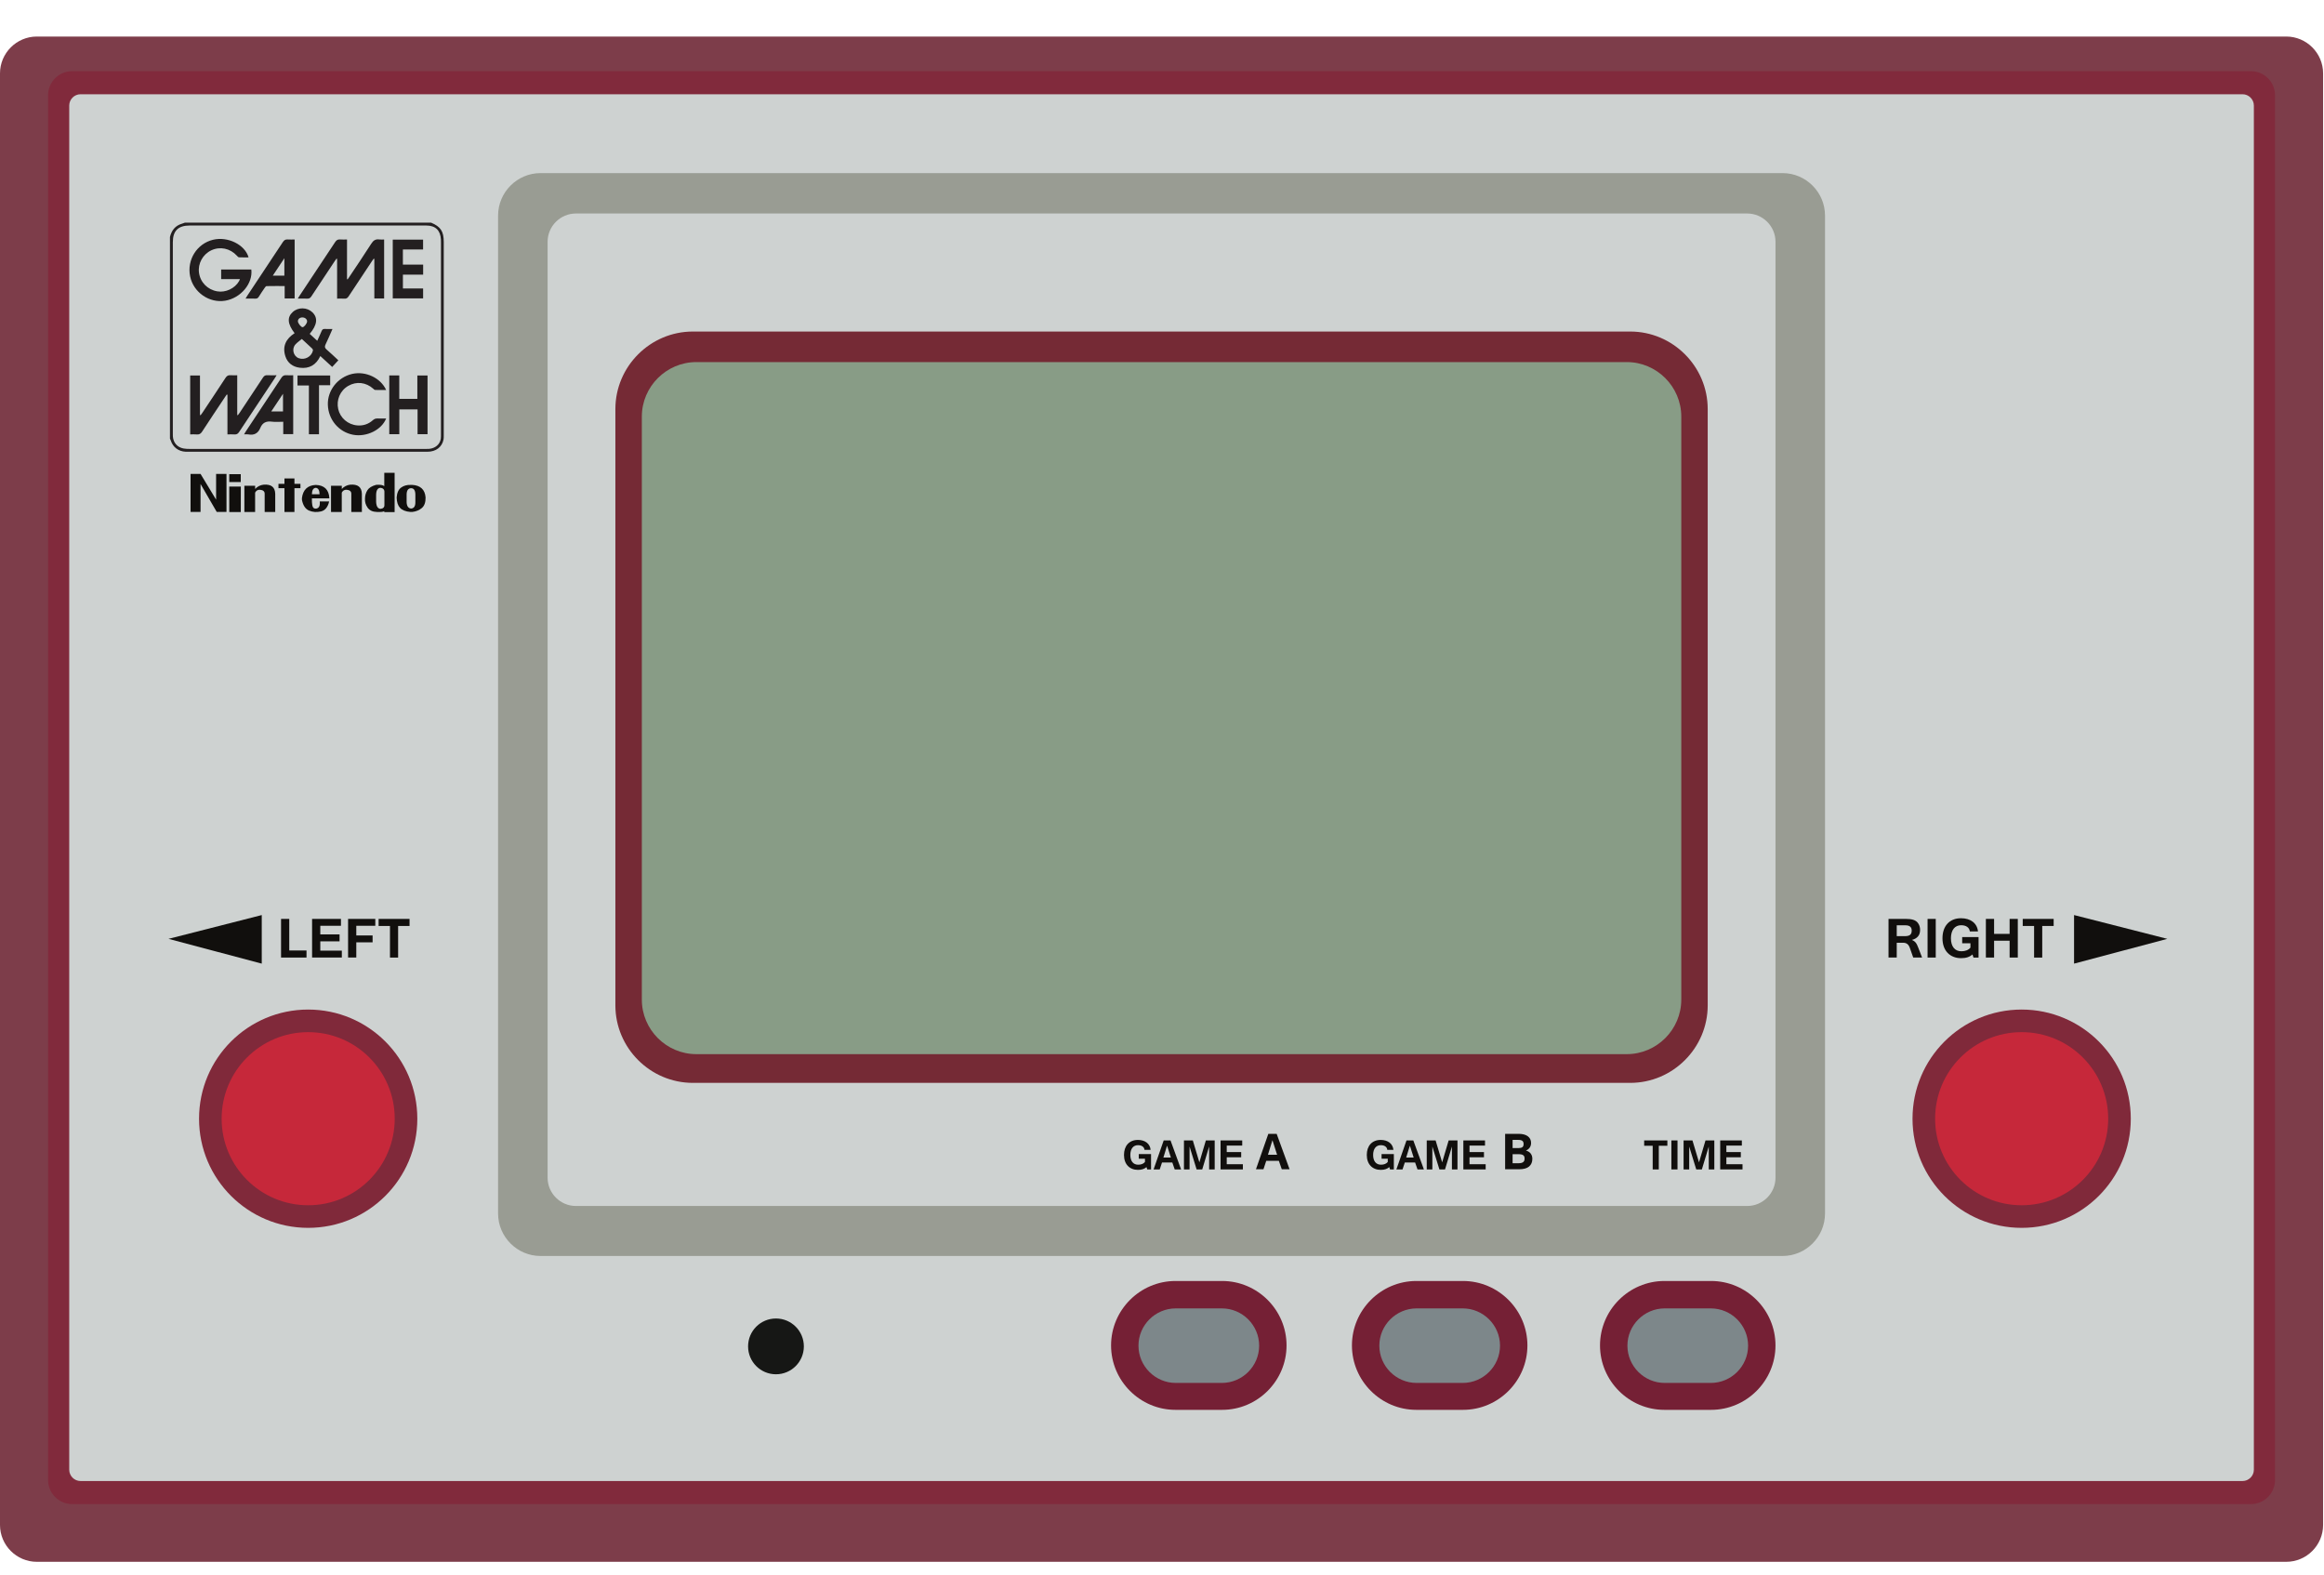
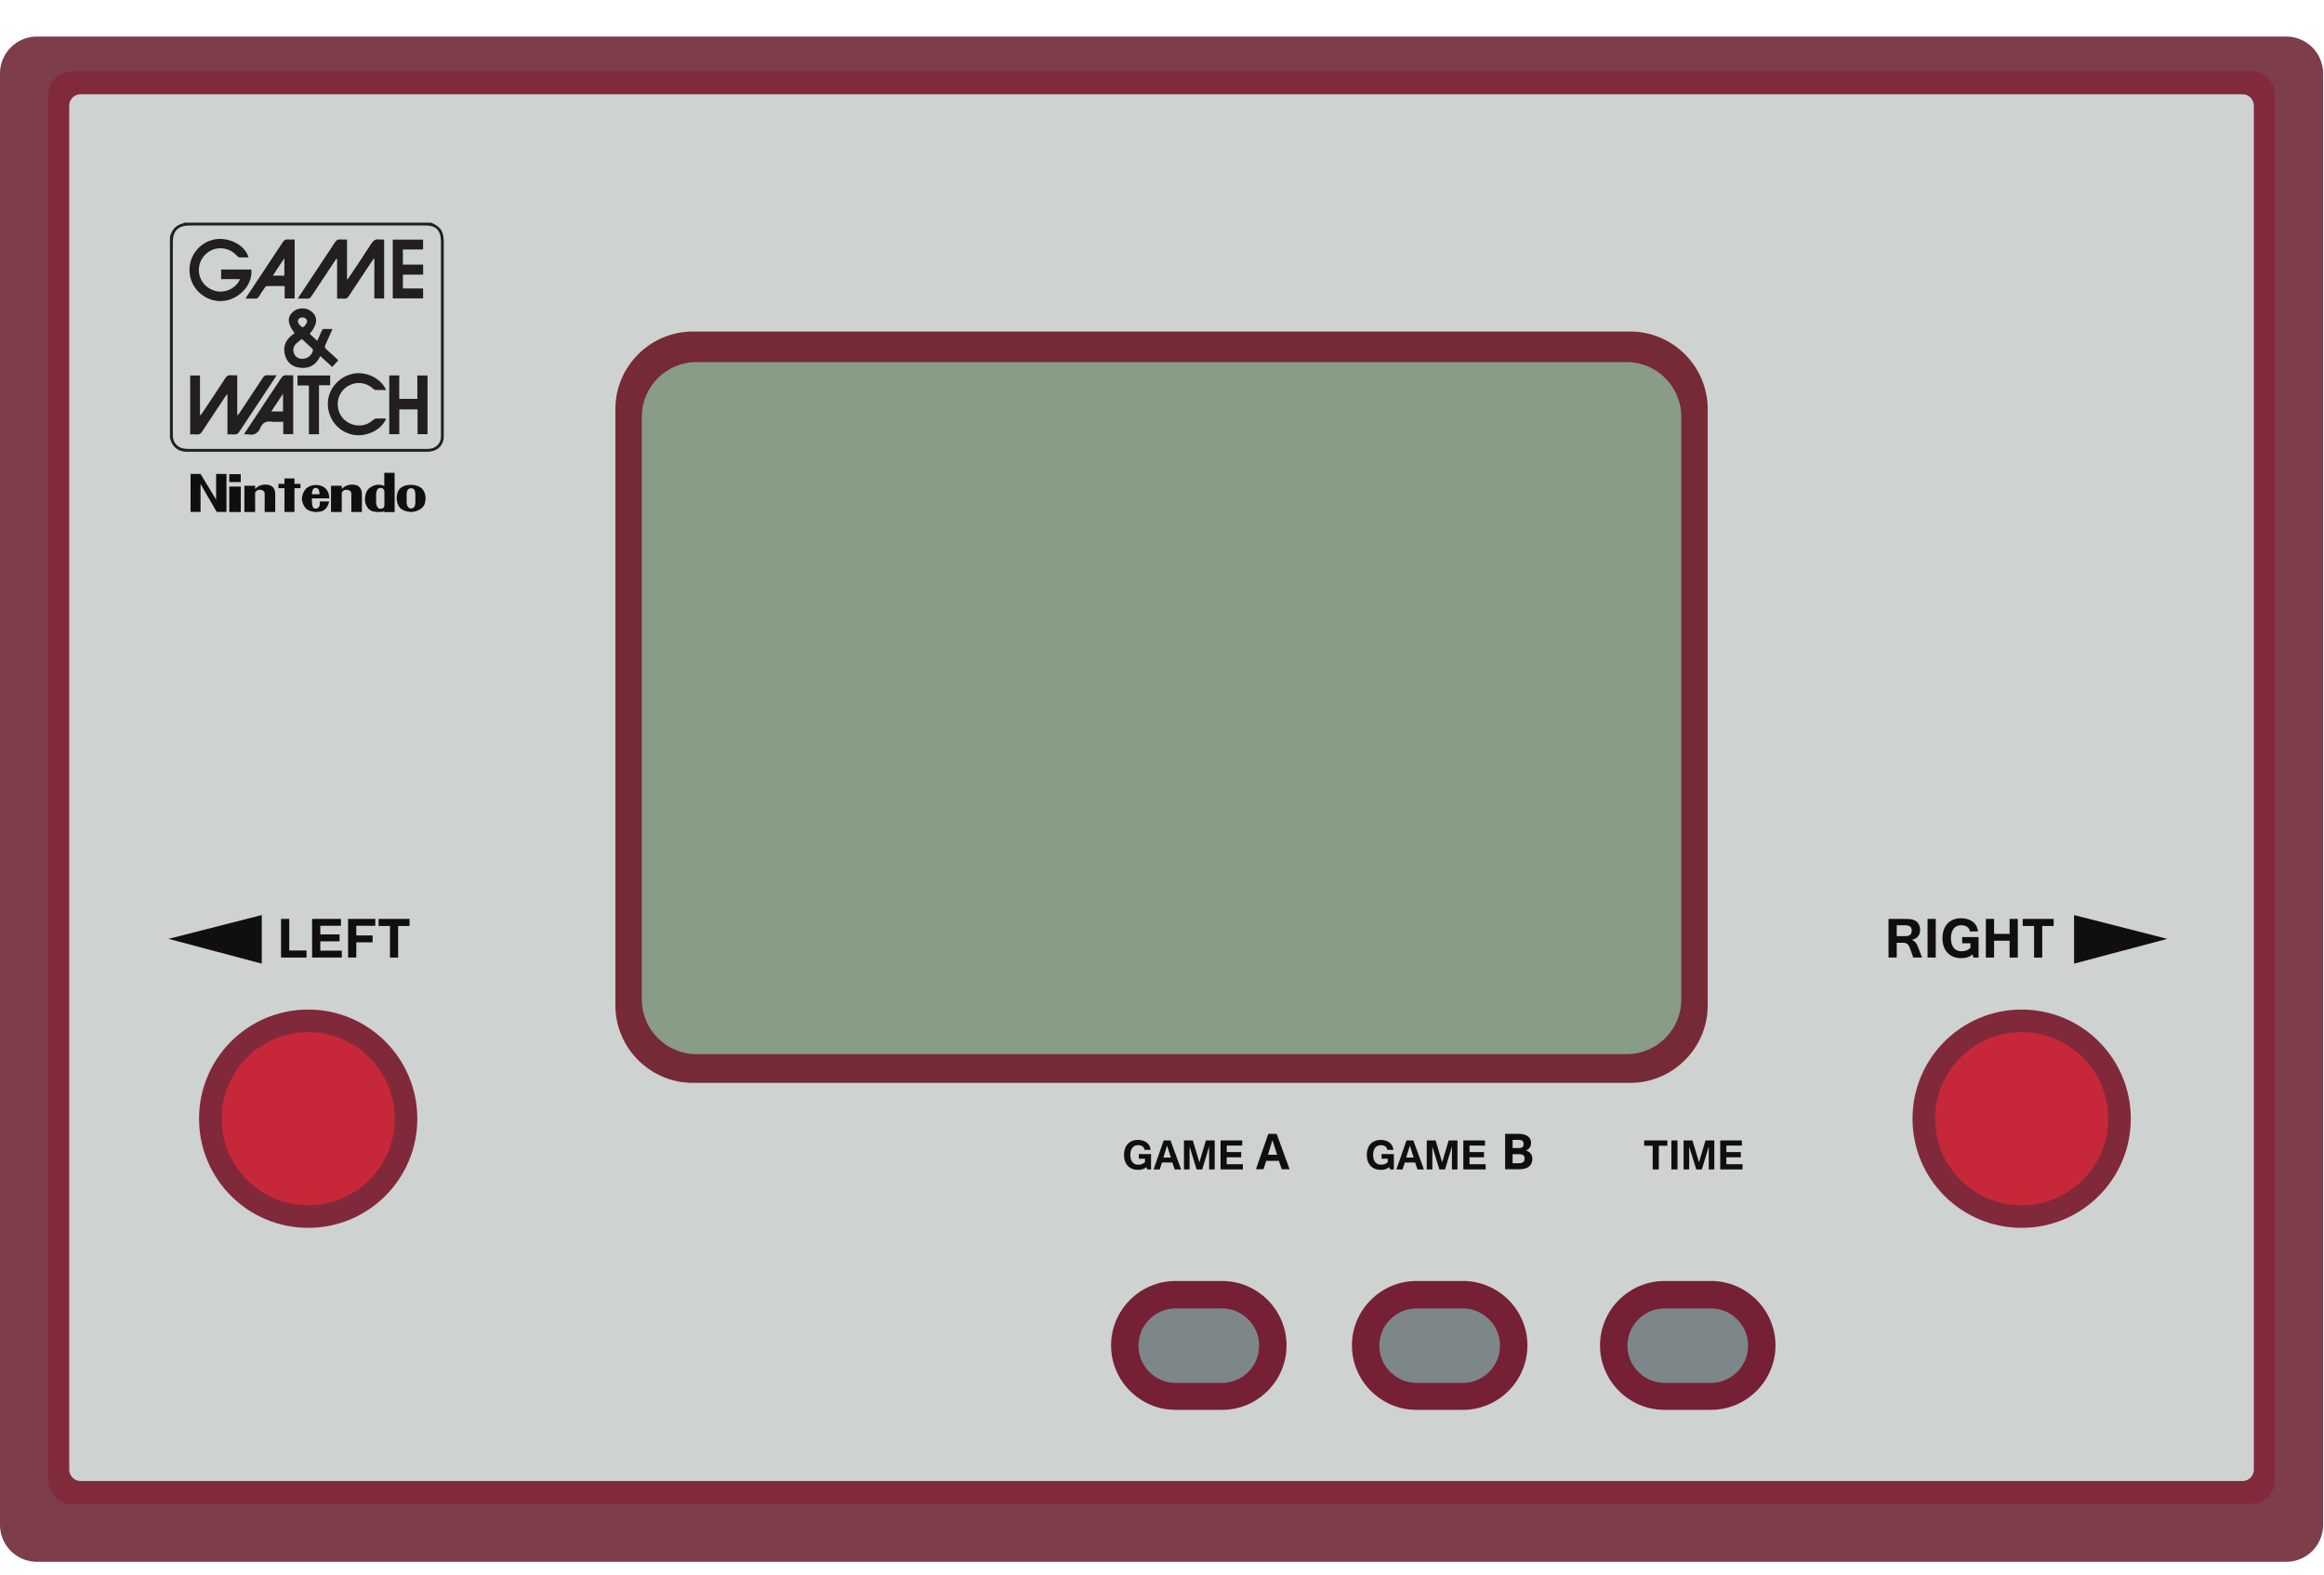
<svg xmlns="http://www.w3.org/2000/svg" xmlns:ns1="http://www.inkscape.org/namespaces/inkscape" xmlns:ns2="http://sodipodi.sourceforge.net/DTD/sodipodi-0.dtd" viewBox="0 0 342 231.779" height="231.779" width="342" xml:space="preserve" version="1.1" id="svg2" ns1:version="0.91 r13725" ns2:docname="console.svg">
  <ns2:namedview pagecolor="#ffffff" bordercolor="#666666" borderopacity="1" objecttolerance="10" gridtolerance="10" guidetolerance="10" ns1:pageopacity="0" ns1:pageshadow="2" ns1:window-width="1920" ns1:window-height="1027" id="namedview224" showgrid="false" ns1:zoom="0.96876186" ns1:cx="95.329961" ns1:cy="127.03013" ns1:window-x="-8" ns1:window-y="-8" ns1:window-maximized="1" ns1:current-layer="svg2" />
  <defs id="defs6">
    <clipPath id="clipPath16" clipPathUnits="userSpaceOnUse">
      <path id="path18" d="m 0,185.423 587.967,0 L 587.967,0 0,0 0,185.423 Z" ns1:connector-curvature="0" />
    </clipPath>
  </defs>
  <g transform="matrix(1.25,0,0,-1.25,0,231.779)" id="g10">
    <g id="g12">
      <g clip-path="url(#clipPath16)" id="g14">
        <g transform="translate(269.161,1.585)" id="g20">
          <path id="path22" style="fill:#7d3d4a;fill-opacity:1;fill-rule:nonzero;stroke:none" d="m 0,0 -264.827,0 c -2.384,0 -4.334,1.95 -4.334,4.333 l 0,170.871 c 0,2.383 1.95,4.333 4.334,4.333 l 264.827,0 c 2.383,0 4.333,-1.95 4.333,-4.333 l 0,-170.871 C 4.333,1.95 2.383,0 0,0" ns1:connector-curvature="0" />
        </g>
        <g transform="translate(265.001,8.377)" id="g24">
          <path id="path26" style="fill:#812a3c;fill-opacity:1;fill-rule:nonzero;stroke:none" d="m 0,0 -256.507,0 c -1.559,0 -2.834,1.275 -2.834,2.833 l 0,163.003 c 0,1.559 1.275,2.834 2.834,2.834 L 0,168.67 c 1.558,0 2.833,-1.275 2.833,-2.834 l 0,-163.003 C 2.833,1.275 1.558,0 0,0" ns1:connector-curvature="0" />
        </g>
        <g transform="translate(264.01,11.094)" id="g28">
          <path id="path30" style="fill:#ced2d1;fill-opacity:1;fill-rule:nonzero;stroke:none" d="m 0,0 -254.526,0 c -0.734,0 -1.334,0.6 -1.334,1.333 l 0,160.57 c 0,0.733 0.6,1.333 1.334,1.333 l 254.526,0 c 0.733,0 1.333,-0.6 1.333,-1.333 l 0,-160.57 C 1.333,0.6 0.733,0 0,0" ns1:connector-curvature="0" />
        </g>
        <g transform="translate(209.856,37.583)" id="g32">
-           <path id="path34" style="fill:#999c93;fill-opacity:1;fill-rule:nonzero;stroke:none" d="m 0,0 -146.218,0 c -2.75,0 -5,2.25 -5,5 l 0,117.465 c 0,2.75 2.25,5 5,5 l 146.218,0 c 2.75,0 5,-2.25 5,-5 L 5,5 C 5,2.25 2.75,0 0,0" ns1:connector-curvature="0" />
-         </g>
+           </g>
        <g transform="translate(205.697,43.469)" id="g36">
          <path id="path38" style="fill:#ced2d1;fill-opacity:1;fill-rule:nonzero;stroke:none" d="m 0,0 -137.9,0 c -1.831,0 -3.329,1.498 -3.329,3.329 l 0,110.166 c 0,1.831 1.498,3.329 3.329,3.329 l 137.9,0 c 1.831,0 3.329,-1.498 3.329,-3.329 l 0,-110.166 C 3.329,1.498 1.831,0 0,0" ns1:connector-curvature="0" />
        </g>
        <g transform="translate(191.92,57.959)" id="g40">
          <path id="path42" style="fill:#752a35;fill-opacity:1;fill-rule:nonzero;stroke:none" d="m 0,0 -110.347,0 c -5.018,0 -9.125,4.106 -9.125,9.125 l 0,70.19 c 0,5.019 4.107,9.125 9.125,9.125 L 0,88.44 c 5.019,0 9.125,-4.106 9.125,-9.125 l 0,-70.19 C 9.125,4.106 5.019,0 0,0" ns1:connector-curvature="0" />
        </g>
        <g transform="translate(191.516,61.341)" id="g44">
          <path id="path46" style="fill:#889c86;fill-opacity:1;fill-rule:nonzero;stroke:none" d="m 0,0 -109.537,0 c -3.529,0 -6.417,2.887 -6.417,6.417 l 0,68.629 c 0,3.529 2.888,6.416 6.417,6.416 L 0,81.462 c 3.529,0 6.417,-2.887 6.417,-6.416 l 0,-68.629 C 6.417,2.887 3.529,0 0,0" ns1:connector-curvature="0" />
        </g>
        <g transform="translate(23.433,53.742)" id="g48">
          <path id="path50" style="fill:#80293a;fill-opacity:1;fill-rule:nonzero;stroke:none" d="m 0,0 c 0,7.096 5.752,12.848 12.848,12.848 7.096,0 12.849,-5.752 12.849,-12.848 0,-7.096 -5.753,-12.848 -12.849,-12.848 C 5.752,-12.848 0,-7.096 0,0" ns1:connector-curvature="0" />
        </g>
        <g transform="translate(26.093,53.742)" id="g52">
          <path id="path54" style="fill:#c6283a;fill-opacity:1;fill-rule:nonzero;stroke:none" d="m 0,0 c 0,5.627 4.561,10.188 10.188,10.188 5.627,0 10.188,-4.561 10.188,-10.188 0,-5.627 -4.561,-10.188 -10.188,-10.188 C 4.561,-10.188 0,-5.627 0,0" ns1:connector-curvature="0" />
        </g>
        <g transform="translate(225.157,53.742)" id="g56">
          <path id="path58" style="fill:#80293a;fill-opacity:1;fill-rule:nonzero;stroke:none" d="m 0,0 c 0,7.096 5.752,12.848 12.848,12.848 7.096,0 12.849,-5.752 12.849,-12.848 0,-7.096 -5.753,-12.848 -12.849,-12.848 C 5.752,-12.848 0,-7.096 0,0" ns1:connector-curvature="0" />
        </g>
        <g transform="translate(227.817,53.742)" id="g60">
          <path id="path62" style="fill:#c6283a;fill-opacity:1;fill-rule:nonzero;stroke:none" d="m 0,0 c 0,5.627 4.561,10.188 10.188,10.188 5.627,0 10.188,-4.561 10.188,-10.188 0,-5.627 -4.561,-10.188 -10.188,-10.188 C 4.561,-10.188 0,-5.627 0,0" ns1:connector-curvature="0" />
        </g>
        <g transform="translate(88.07,26.942)" id="g64">
-           <path id="path66" style="fill:#161715;fill-opacity:1;fill-rule:nonzero;stroke:none" d="M 0,0 C 0,1.813 1.47,3.283 3.283,3.283 5.096,3.283 6.566,1.813 6.566,0 6.566,-1.813 5.096,-3.283 3.283,-3.283 1.47,-3.283 0,-1.813 0,0" ns1:connector-curvature="0" />
-         </g>
+           </g>
        <g transform="translate(143.879,19.471)" id="g68">
          <path id="path70" style="fill:#752035;fill-opacity:1;fill-rule:nonzero;stroke:none" d="m 0,0 -5.49,0 c -4.172,0 -7.585,3.413 -7.585,7.584 l 0,0 c 0,4.172 3.413,7.585 7.585,7.585 l 5.49,0 c 4.171,0 7.584,-3.413 7.584,-7.585 l 0,0 C 7.584,3.413 4.171,0 0,0" ns1:connector-curvature="0" />
        </g>
        <g transform="translate(143.85,22.64)" id="g72">
          <path id="path74" style="fill:#7d878a;fill-opacity:1;fill-rule:nonzero;stroke:none" d="M 0,0 -5.434,0 C -7.846,0 -9.82,1.974 -9.82,4.387 l 0,0 c 0,2.412 1.974,4.386 4.386,4.386 l 5.434,0 c 2.413,0 4.387,-1.974 4.387,-4.386 l 0,0 C 4.387,1.974 2.413,0 0,0" ns1:connector-curvature="0" />
        </g>
        <g transform="translate(172.236,19.471)" id="g76">
          <path id="path78" style="fill:#752035;fill-opacity:1;fill-rule:nonzero;stroke:none" d="m 0,0 -5.49,0 c -4.172,0 -7.585,3.413 -7.585,7.584 l 0,0 c 0,4.172 3.413,7.585 7.585,7.585 l 5.49,0 c 4.171,0 7.584,-3.413 7.584,-7.585 l 0,0 C 7.584,3.413 4.171,0 0,0" ns1:connector-curvature="0" />
        </g>
        <g transform="translate(172.207,22.64)" id="g80">
          <path id="path82" style="fill:#7d878a;fill-opacity:1;fill-rule:nonzero;stroke:none" d="M 0,0 -5.434,0 C -7.846,0 -9.82,1.974 -9.82,4.387 l 0,0 c 0,2.412 1.974,4.386 4.386,4.386 l 5.434,0 c 2.413,0 4.387,-1.974 4.387,-4.386 l 0,0 C 4.387,1.974 2.413,0 0,0" ns1:connector-curvature="0" />
        </g>
        <g transform="translate(201.441,19.471)" id="g84">
          <path id="path86" style="fill:#752035;fill-opacity:1;fill-rule:nonzero;stroke:none" d="m 0,0 -5.49,0 c -4.172,0 -7.585,3.413 -7.585,7.584 l 0,0 c 0,4.172 3.413,7.585 7.585,7.585 l 5.49,0 c 4.171,0 7.584,-3.413 7.584,-7.585 l 0,0 C 7.584,3.413 4.171,0 0,0" ns1:connector-curvature="0" />
        </g>
        <g transform="translate(201.413,22.64)" id="g88">
          <path id="path90" style="fill:#7d878a;fill-opacity:1;fill-rule:nonzero;stroke:none" d="M 0,0 -5.434,0 C -7.846,0 -9.82,1.974 -9.82,4.387 l 0,0 c 0,2.412 1.974,4.386 4.386,4.386 l 5.434,0 c 2.413,0 4.387,-1.974 4.387,-4.386 l 0,0 C 4.387,1.974 2.413,0 0,0" ns1:connector-curvature="0" />
        </g>
        <g transform="translate(36.138,132.577)" id="g92">
          <path id="path94" style="fill:#231f20;fill-opacity:1;fill-rule:nonzero;stroke:none" d="m 0,0 c 4.637,0 9.273,0 13.91,0 0.158,0 0.317,-0.003 0.474,0.011 0.728,0.064 1.273,0.534 1.37,1.19 0.028,0.188 0.021,0.382 0.021,0.573 10e-4,7.502 10e-4,15.004 10e-4,22.506 0,0.124 0,0.248 -0.006,0.372 -0.052,1.079 -0.648,1.65 -1.723,1.65 -9.284,0 -18.569,0 -27.853,0 -1.348,0 -1.984,-0.627 -1.984,-1.955 0,-7.513 0,-15.026 0,-22.539 0,-0.102 -0.003,-0.203 0.002,-0.305 0.041,-0.746 0.501,-1.298 1.239,-1.446 0.263,-0.052 0.539,-0.055 0.809,-0.055 C -9.16,-0.001 -4.58,0 0,0 m -16.129,1.225 0,23.725 c 0.193,0.778 0.62,1.343 1.424,1.57 0.116,0.033 0.227,0.08 0.34,0.12 l 28.977,0 c 1.13,-0.472 1.493,-1.025 1.493,-2.277 0,-7.604 0,-15.207 -0.001,-22.811 0,-0.146 0.002,-0.295 -0.025,-0.437 -0.174,-0.895 -0.896,-1.444 -1.896,-1.444 -9.431,-0.001 -18.863,-0.001 -28.295,0 -0.056,0 -0.113,-0.002 -0.169,0.001 -0.856,0.04 -1.502,0.534 -1.76,1.344 -0.023,0.072 -0.059,0.139 -0.088,0.209" ns1:connector-curvature="0" />
        </g>
        <g transform="translate(45.828,141.232)" id="g96">
          <path id="path98" style="fill:#231f20;fill-opacity:1;fill-rule:nonzero;stroke:none" d="m 0,0 1.176,0 0,-2.759 2.13,0 0,2.75 1.2,0 0,-6.908 -1.174,0 0,2.919 -2.15,0 0,-2.917 L 0,-6.915 0,0 Z" ns1:connector-curvature="0" />
        </g>
        <g transform="translate(45.459,136.161)" id="g100">
          <path id="path102" style="fill:#231f20;fill-opacity:1;fill-rule:nonzero;stroke:none" d="m 0,0 c -0.534,-1.348 -2.311,-2.208 -3.884,-1.914 -1.691,0.315 -2.927,1.782 -2.978,3.536 -0.05,1.696 1.169,3.24 2.864,3.628 1.576,0.361 3.359,-0.467 3.999,-1.895 -0.447,0 -0.873,-0.007 -1.298,0.007 -0.075,0.002 -0.153,0.086 -0.218,0.144 -0.862,0.765 -1.986,0.892 -2.95,0.332 -0.949,-0.552 -1.42,-1.646 -1.176,-2.731 0.233,-1.038 1.135,-1.824 2.236,-1.919 0.691,-0.061 1.315,0.144 1.833,0.606 0.178,0.159 0.35,0.221 0.58,0.21 C -0.673,-0.011 -0.354,0 0,0" ns1:connector-curvature="0" />
        </g>
        <g transform="translate(37.555,134.306)" id="g104">
          <path id="path106" style="fill:#231f20;fill-opacity:1;fill-rule:nonzero;stroke:none" d="m 0,0 -1.189,0 0,5.745 -1.342,0 0,1.174 3.847,0 0,-1.147 L 0,5.772 0,0 Z" ns1:connector-curvature="0" />
        </g>
        <g transform="translate(33.318,139.071)" id="g108">
          <path id="path110" style="fill:#231f20;fill-opacity:1;fill-rule:nonzero;stroke:none" d="M 0,0 C -0.491,-0.738 -0.924,-1.39 -1.384,-2.08 L 0,-2.08 0,0 Z m 1.2,2.18 0,-6.931 -1.172,0 0,1.46 c -0.47,0 -0.917,-0.047 -1.349,0.011 -0.652,0.087 -1.098,-0.12 -1.348,-0.732 -0.264,-0.645 -0.734,-0.901 -1.423,-0.768 -0.14,0.028 -0.29,0.004 -0.492,0.004 0.081,0.139 0.131,0.235 0.19,0.324 1.402,2.111 2.809,4.217 4.201,6.334 C -0.04,2.116 0.121,2.205 0.388,2.184 0.647,2.164 0.909,2.18 1.2,2.18" ns1:connector-curvature="0" />
        </g>
        <g transform="translate(22.39,134.292)" id="g112">
          <path id="path114" style="fill:#231f20;fill-opacity:1;fill-rule:nonzero;stroke:none" d="m 0,0 0,6.932 1.153,0 0,-4.643 C 1.177,2.278 1.201,2.266 1.226,2.255 1.293,2.347 1.365,2.436 1.428,2.531 2.339,3.9 3.255,5.265 4.152,6.643 4.309,6.885 4.472,6.992 4.758,6.964 5.006,6.939 5.258,6.959 5.539,6.959 l 0,-4.668 C 5.563,2.28 5.587,2.268 5.61,2.256 5.678,2.347 5.749,2.435 5.812,2.529 6.735,3.917 7.66,5.303 8.574,6.697 8.702,6.891 8.837,6.977 9.072,6.964 9.419,6.944 9.768,6.959 10.173,6.959 10.073,6.798 10.012,6.693 9.945,6.591 8.548,4.49 7.148,2.391 5.761,0.283 5.615,0.062 5.464,-0.026 5.207,-0.005 4.948,0.017 4.685,0 4.387,0 l 0,4.66 C 4.36,4.671 4.333,4.682 4.307,4.694 4.241,4.599 4.173,4.505 4.109,4.409 3.205,3.05 2.294,1.695 1.405,0.326 1.24,0.072 1.067,-0.035 0.771,-0.005 0.525,0.02 0.274,0 0,0" ns1:connector-curvature="0" />
        </g>
        <g transform="translate(35.072,147.595)" id="g116">
          <path id="path118" style="fill:#231f20;fill-opacity:1;fill-rule:nonzero;stroke:none" d="M 0,0 C 0.006,-0.223 0.37,-0.681 0.544,-0.684 0.73,-0.688 1.082,-0.243 1.084,-0.002 1.086,0.258 0.829,0.469 0.518,0.465 0.211,0.461 -0.007,0.265 0,0 m 0.462,-2.07 c -0.27,-0.227 -0.54,-0.408 -0.751,-0.641 -0.468,-0.516 -0.251,-1.384 0.383,-1.622 0.703,-0.264 1.525,0.177 1.677,0.908 0.014,0.068 -0.037,0.174 -0.092,0.226 C 1.291,-2.83 0.895,-2.47 0.462,-2.07 m 0.927,0.599 c 0.284,-0.26 0.568,-0.52 0.89,-0.815 0.18,0.401 0.356,0.766 0.509,1.141 0.075,0.184 0.172,0.266 0.379,0.253 C 3.448,-0.911 3.731,-0.897 4.07,-0.897 3.787,-1.535 3.54,-2.132 3.257,-2.712 3.13,-2.972 3.158,-3.128 3.38,-3.317 3.847,-3.715 4.288,-4.145 4.76,-4.581 4.513,-4.849 4.284,-5.097 4.037,-5.365 3.567,-4.933 3.115,-4.519 2.639,-4.082 2.146,-5.135 1.333,-5.598 0.216,-5.456 c -0.826,0.104 -1.436,0.553 -1.694,1.357 -0.377,1.181 0.09,2.066 1.089,2.707 C -1.231,-0.296 -1.29,0.485 -0.599,1.11 0.041,1.689 1.086,1.668 1.71,1.064 2.378,0.417 2.274,-0.423 1.389,-1.471" ns1:connector-curvature="0" />
        </g>
        <g transform="translate(46.238,157.215)" id="g120">
          <path id="path122" style="fill:#231f20;fill-opacity:1;fill-rule:nonzero;stroke:none" d="m 0,0 3.571,0 0,-1.161 -2.378,0 0,-1.775 2.386,0 0,-1.181 -2.383,0 0,-1.627 2.378,0 0,-1.172 L 0,-6.916 0,0 Z" ns1:connector-curvature="0" />
        </g>
        <g transform="translate(40.853,157.232)" id="g124">
          <path id="path126" style="fill:#231f20;fill-opacity:1;fill-rule:nonzero;stroke:none" d="m 0,0 0,-4.66 c 0.024,-0.012 0.047,-0.023 0.071,-0.034 0.065,0.095 0.132,0.19 0.196,0.286 0.866,1.303 1.75,2.594 2.588,3.915 0.246,0.389 0.513,0.563 0.96,0.497 C 3.991,-0.021 4.173,0 4.37,0 l 0,-6.937 -1.153,0 0,4.648 C 3.193,-2.278 3.17,-2.267 3.146,-2.256 3.079,-2.35 3.008,-2.441 2.944,-2.537 2.027,-3.916 1.107,-5.292 0.199,-6.677 0.066,-6.88 -0.067,-6.987 -0.319,-6.964 -0.59,-6.94 -0.864,-6.959 -1.165,-6.959 l 0,4.671 c -0.023,0.012 -0.047,0.024 -0.07,0.035 -0.067,-0.091 -0.138,-0.18 -0.2,-0.275 -0.923,-1.388 -1.849,-2.775 -2.763,-4.169 -0.127,-0.194 -0.263,-0.277 -0.497,-0.264 -0.348,0.02 -0.698,0.006 -1.101,0.006 0.089,0.142 0.145,0.237 0.205,0.328 1.397,2.102 2.798,4.201 4.184,6.31 0.158,0.24 0.319,0.351 0.606,0.322 C -0.554,-0.02 -0.301,0 0,0" ns1:connector-curvature="0" />
        </g>
        <g transform="translate(32.115,152.979)" id="g128">
          <path id="path130" style="fill:#231f20;fill-opacity:1;fill-rule:nonzero;stroke:none" d="m 0,0 1.363,0 0,2.051 C 0.885,1.332 0.454,0.683 0,0 m 2.573,-2.686 -1.175,0 0,1.462 c -0.731,0 -1.434,0.006 -2.136,-0.009 -0.073,-0.002 -0.157,-0.119 -0.212,-0.198 -0.24,-0.349 -0.48,-0.697 -0.699,-1.057 -0.103,-0.17 -0.225,-0.225 -0.416,-0.218 -0.363,0.013 -0.727,0.003 -1.142,0.003 0.079,0.133 0.131,0.229 0.191,0.319 1.402,2.112 2.809,4.22 4.202,6.338 C 1.338,4.186 1.499,4.279 1.768,4.257 2.027,4.236 2.29,4.253 2.573,4.253 l 0,-6.939 z" ns1:connector-curvature="0" />
        </g>
        <g transform="translate(26.036,152.568)" id="g132">
          <path id="path134" style="fill:#231f20;fill-opacity:1;fill-rule:nonzero;stroke:none" d="m 0,0 0,1.132 3.551,0 C 3.753,-0.513 2.315,-2.228 0.485,-2.538 -1.395,-2.856 -3.267,-1.559 -3.653,0.328 -4.05,2.269 -2.86,4.17 -0.958,4.633 0.768,5.054 2.797,4.066 3.228,2.559 2.845,2.559 2.472,2.546 2.102,2.568 2.011,2.573 1.917,2.685 1.844,2.765 1.057,3.623 -0.133,3.874 -1.158,3.392 -2.16,2.92 -2.756,1.836 -2.607,0.752 c 0.154,-1.128 1.002,-1.993 2.147,-2.191 0.984,-0.171 2.074,0.34 2.572,1.207 0.032,0.056 0.052,0.119 0.1,0.232 L 1.087,0 0,0 Z" ns1:connector-curvature="0" />
        </g>
        <g transform="translate(22.434,129.639)" id="g136">
          <path id="path138" style="fill:#110f0d;fill-opacity:1;fill-rule:nonzero;stroke:none" d="M 0,0 0.441,0 0.686,0 0.932,0 1.176,0 0.932,0 1.176,0 3.007,-3.029 3.007,0 3.495,0 3.742,0 3.986,0 4.23,0 3.986,0 4.23,0 l 0,-0.526 0,-0.263 0,-0.658 0,-0.264 0,-0.395 0,-0.266 0,-0.523 0,-0.398 0,-0.526 0,-0.263 0,-0.395 -0.61,0 -0.244,0 -0.244,0 -0.05,0 -1.906,3.29 0,-0.919 0,-0.266 0,-0.657 0,-0.264 0,-0.395 0,-0.394 0,-0.395 -0.61,0 -0.247,0 -0.244,0 L 0,-4.477 0,0 Z" ns1:connector-curvature="0" />
        </g>
        <g transform="translate(26.989,128.15)" id="g140">
          <path id="path142" style="fill:#110f0d;fill-opacity:1;fill-rule:nonzero;stroke:none" d="M 0,0 0.493,0 0.74,0 0.987,0 1.233,0 0.987,0 1.363,0 1.358,-2.999 l -0.616,0 -0.246,0 -0.247,0 -0.247,0 0.247,0 -0.247,0 L 0,0 Z m 0,1.462 0.615,0 0.247,0 0.247,0 0.246,0 -0.246,0 0.246,0 0,-0.664 0,-0.266 0,0.266 0,-0.266 -0.615,0 -0.247,0 -0.246,0 -0.247,0 0.247,0 -0.247,0 0,0.93 0,-0.266 0,0.266 z" ns1:connector-curvature="0" />
        </g>
        <g transform="translate(31.018,128.371)" id="g144">
          <path id="path146" style="fill:#110f0d;fill-opacity:1;fill-rule:nonzero;stroke:none" d="m 0,0 c 0.9,0.078 1.361,-0.278 1.384,-1.07 l 0,-0.134 0,0.067 0,0.067 0,-0.268 0,0.134 0,-0.134 0,-0.67 0,-0.268 0,-0.269 0,-0.269 0,-0.403 -0.496,0 -0.249,0 -0.249,0 -0.25,0 0.25,0 -0.25,0 0,2.147 c 0.002,0.282 -0.18,0.439 -0.545,0.471 -0.258,0.02 -0.451,-0.092 -0.579,-0.336 l 0,-0.538 0,-0.266 0,-0.672 0,-0.269 0,-0.537 -0.621,0 -0.249,0 -0.249,0 -0.146,0 0,3.088 0.395,0 0.249,0 0.25,0 0.246,0 -0.246,0 0.376,0 -0.003,-0.375 C -0.705,-0.213 -0.377,-0.045 0,0" ns1:connector-curvature="0" />
        </g>
        <g transform="translate(33.488,129.102)" id="g148">
          <path id="path150" style="fill:#110f0d;fill-opacity:1;fill-rule:nonzero;stroke:none" d="m 0,0 1.176,0 0,-0.635 0.47,0 0.237,0 -0.237,0 0.237,0 0,-0.51 -0.47,0 -0.237,0 0,-0.507 0,-0.255 0,-0.509 0,-0.255 0,-0.636 0,-0.255 0,-0.381 -0.47,0 -0.236,0 -0.234,0 -0.236,0 0.236,0 -0.236,0 0,2.798 -0.706,0 0,0.51 0.47,0 0.236,0 L 0,0 Z" ns1:connector-curvature="0" />
        </g>
        <g transform="translate(37.184,128.001)" id="g152">
          <path id="path154" style="fill:#110f0d;fill-opacity:1;fill-rule:nonzero;stroke:none" d="m 0,0 c -0.301,-0.017 -0.456,-0.268 -0.465,-0.753 l 0.449,0 0.226,0 0.226,0 C 0.433,-0.29 0.287,-0.039 0,0 M -0.016,0.342 C 1.008,0.308 1.543,-0.22 1.592,-1.241 l -0.366,0 -0.226,0 -0.564,0 -0.226,0 -0.337,0 -0.338,0 c -0.015,-0.677 0.061,-1.061 0.229,-1.15 0.167,-0.088 0.334,-0.077 0.498,0.033 0.168,0.11 0.235,0.362 0.2,0.754 l 0.426,0 0.226,0 0.226,0 0.226,0 -0.226,0 0.226,0 C 1.412,-2.275 1.088,-2.667 0.594,-2.78 c -0.493,-0.114 -0.956,-0.081 -1.389,0.1 -0.431,0.183 -0.711,0.601 -0.841,1.255 l -0.003,0.218 c 0.128,0.986 0.67,1.502 1.623,1.549" ns1:connector-curvature="0" />
        </g>
        <g transform="translate(41.219,128.371)" id="g156">
          <path id="path158" style="fill:#110f0d;fill-opacity:1;fill-rule:nonzero;stroke:none" d="m 0,0 c 0.9,0.078 1.361,-0.278 1.384,-1.07 l 0,-0.134 0,0.067 0,0.067 0,-0.268 0,0.134 0,-0.134 0,-0.67 0,-0.268 0,-0.269 0,-0.269 0,-0.403 -0.496,0 -0.249,0 -0.249,0 -0.25,0 0.25,0 -0.25,0 0,2.147 c 0.002,0.282 -0.18,0.439 -0.545,0.471 -0.258,0.02 -0.451,-0.092 -0.579,-0.336 l 0,-0.538 0,-0.266 0,-0.672 0,-0.269 0,-0.537 -0.621,0 -0.249,0 -0.249,0 -0.146,0 0,3.088 0.395,0 0.249,0 0.25,0 0.246,0 -0.246,0 0.376,0 -0.003,-0.375 C -0.705,-0.213 -0.377,-0.045 0,0" ns1:connector-curvature="0" />
        </g>
        <g transform="translate(44.786,128.001)" id="g160">
          <path id="path162" style="fill:#110f0d;fill-opacity:1;fill-rule:nonzero;stroke:none" d="m 0,0 c -0.325,-0.015 -0.494,-0.287 -0.506,-0.815 l 0,-0.845 c 0.026,-0.52 0.198,-0.791 0.516,-0.815 0.312,0.035 0.465,0.185 0.46,0.45 l 0,1.476 C 0.494,-0.215 0.338,-0.032 0,0 m 0.455,1.767 0.488,0 0.241,0 0.245,0 0.243,0 -0.243,0 0.243,0 0,-0.526 0,-0.261 0,-0.655 0,-0.263 0,-0.392 0,-0.264 0,-0.523 0,-0.395 0,-0.524 0,-0.263 0,-0.555 -1.22,0 -0.003,0.107 c -0.095,-0.08 -0.385,-0.111 -0.869,-0.092 -0.496,0.011 -0.859,0.181 -1.091,0.509 -0.232,0.331 -0.333,0.689 -0.304,1.076 0.005,0.354 0.098,0.676 0.278,0.965 0.18,0.29 0.525,0.504 1.034,0.642 0.482,0.035 0.802,-0.018 0.958,-0.16 l 0,1.574 z" ns1:connector-curvature="0" />
        </g>
        <g transform="translate(48.401,127.957)" id="g164">
          <path id="path166" style="fill:#110f0d;fill-opacity:1;fill-rule:nonzero;stroke:none" d="m 0,0 c -0.344,-0.011 -0.521,-0.254 -0.53,-0.728 l 0,-0.935 c 0.024,-0.463 0.205,-0.707 0.54,-0.731 0.333,0.033 0.495,0.283 0.489,0.748 l 0,0.907 C 0.49,-0.25 0.324,-0.004 0,0 m -1.706,-1.092 c 0.045,0.558 0.222,0.948 0.532,1.17 0.31,0.223 0.682,0.326 1.117,0.311 l 0.192,0 C 0.609,0.363 0.98,0.227 1.246,-0.018 1.513,-0.264 1.664,-0.619 1.701,-1.084 1.713,-1.66 1.564,-2.079 1.254,-2.338 0.946,-2.594 0.57,-2.746 0.127,-2.795 l -0.2,0 c -0.569,0.047 -0.981,0.208 -1.233,0.482 -0.251,0.271 -0.385,0.678 -0.4,1.221" ns1:connector-curvature="0" />
        </g>
        <g transform="translate(36.085,72.711)" id="g168">
          <path id="path170" style="fill:#110f0d;fill-opacity:1;fill-rule:nonzero;stroke:none" d="m 0,0 -2.997,0 0,4.549 0.967,0 0,-3.717 2.03,0 L 0,0 Z" ns1:connector-curvature="0" />
        </g>
        <g transform="translate(40.243,72.711)" id="g172">
          <path id="path174" style="fill:#110f0d;fill-opacity:1;fill-rule:nonzero;stroke:none" d="m 0,0 -3.502,0 0,4.549 3.399,0 0,-0.808 -2.432,0 0,-1.019 2.268,0 0,-0.816 -2.268,0 0,-1.09 L 0,0.816 0,0 Z" ns1:connector-curvature="0" />
        </g>
        <g transform="translate(44.183,76.452)" id="g176">
          <path id="path178" style="fill:#110f0d;fill-opacity:1;fill-rule:nonzero;stroke:none" d="m 0,0 -2.237,0 0,-1.142 1.919,0 0,-0.812 -1.919,0 0,-1.787 -0.967,0 0,4.549 L 0,0.808 0,0 Z" ns1:connector-curvature="0" />
        </g>
        <g transform="translate(48.215,76.428)" id="g180">
          <path id="path182" style="fill:#110f0d;fill-opacity:1;fill-rule:nonzero;stroke:none" d="m 0,0 -1.345,0 0,-3.717 -0.959,0 0,3.717 -1.337,0 0,0.832 L 0,0.832 0,0 Z" ns1:connector-curvature="0" />
        </g>
        <g transform="translate(223.299,75.23)" id="g184">
          <path id="path186" style="fill:#110f0d;fill-opacity:1;fill-rule:nonzero;stroke:none" d="M 0,0 0.955,0 C 1.242,0 1.448,0.052 1.574,0.155 1.7,0.259 1.763,0.427 1.763,0.661 1.763,1.072 1.515,1.277 1.019,1.277 L 0,1.277 0,0 Z m 2.985,-2.519 -1.043,0 -0.39,1.11 c -0.077,0.226 -0.18,0.388 -0.31,0.486 -0.13,0.098 -0.293,0.147 -0.49,0.147 l -0.752,0 0,-1.743 -0.967,0 0,4.549 2.022,0 C 1.222,2.03 1.378,2.022 1.524,2.008 1.67,1.993 1.805,1.967 1.928,1.93 2.052,1.893 2.163,1.841 2.262,1.775 2.362,1.709 2.448,1.622 2.519,1.516 2.593,1.41 2.65,1.293 2.69,1.164 2.73,1.035 2.75,0.891 2.75,0.732 2.75,0.411 2.665,0.154 2.495,-0.04 2.326,-0.233 2.089,-0.367 1.787,-0.442 1.877,-0.482 1.959,-0.527 2.032,-0.577 2.105,-0.627 2.17,-0.688 2.229,-0.76 2.287,-0.832 2.34,-0.916 2.388,-1.013 2.436,-1.11 2.482,-1.218 2.527,-1.337 l 0.458,-1.182 z" ns1:connector-curvature="0" />
        </g>
        <path id="path188" style="fill:#110f0d;fill-opacity:1;fill-rule:nonzero;stroke:none" d="m 227.892,72.711 -0.963,0 0,4.549 0.963,0 0,-4.549 z" ns1:connector-curvature="0" />
        <g transform="translate(230.877,72.639)" id="g190">
          <path id="path192" style="fill:#110f0d;fill-opacity:1;fill-rule:nonzero;stroke:none" d="m 0,0 c -0.329,0 -0.628,0.054 -0.897,0.161 -0.27,0.108 -0.501,0.262 -0.693,0.462 -0.192,0.2 -0.341,0.446 -0.446,0.736 -0.104,0.291 -0.157,0.619 -0.157,0.985 0,0.35 0.049,0.67 0.145,0.959 0.097,0.289 0.239,0.537 0.426,0.744 0.187,0.207 0.416,0.368 0.687,0.482 C -0.665,4.643 -0.356,4.7 -0.008,4.7 0.273,4.7 0.531,4.664 0.766,4.593 1.001,4.521 1.205,4.418 1.377,4.284 1.549,4.15 1.688,3.987 1.793,3.795 1.898,3.602 1.962,3.385 1.986,3.144 l -0.959,0 C 1,3.375 0.897,3.555 0.716,3.683 0.536,3.812 0.297,3.876 0,3.876 -0.183,3.876 -0.348,3.842 -0.495,3.775 -0.643,3.707 -0.768,3.608 -0.872,3.478 -0.975,3.348 -1.055,3.188 -1.112,2.997 -1.169,2.806 -1.198,2.588 -1.198,2.344 c 0,-0.247 0.029,-0.466 0.086,-0.657 0.057,-0.191 0.139,-0.351 0.246,-0.481 0.108,-0.13 0.237,-0.228 0.388,-0.295 0.152,-0.066 0.321,-0.099 0.51,-0.099 0.469,0 0.825,0.142 1.066,0.426 l 0,0.513 -0.971,0 0,0.732 1.927,0 0,-2.411 -0.597,0 -0.12,0.366 C 1.181,0.294 0.993,0.186 0.774,0.111 0.555,0.037 0.297,0 0,0" ns1:connector-curvature="0" />
        </g>
        <g transform="translate(237.551,72.711)" id="g194">
          <path id="path196" style="fill:#110f0d;fill-opacity:1;fill-rule:nonzero;stroke:none" d="m 0,0 -0.963,0 0,1.982 -1.827,0 0,-1.982 -0.967,0 0,4.549 0.967,0 0,-1.763 1.827,0 0,1.763 L 0,4.549 0,0 Z" ns1:connector-curvature="0" />
        </g>
        <g transform="translate(241.773,76.428)" id="g198">
          <path id="path200" style="fill:#110f0d;fill-opacity:1;fill-rule:nonzero;stroke:none" d="m 0,0 -1.345,0 0,-3.717 -0.959,0 0,3.717 -1.337,0 0,0.832 L 0,0.832 0,0 Z" ns1:connector-curvature="0" />
        </g>
        <g transform="translate(133.97,47.719)" id="g202">
          <path id="path204" style="fill:#110f0d;fill-opacity:1;fill-rule:nonzero;stroke:none" d="m 0,0 c -0.247,0 -0.471,0.04 -0.673,0.121 -0.202,0.081 -0.375,0.196 -0.519,0.346 -0.145,0.15 -0.256,0.334 -0.334,0.552 -0.079,0.218 -0.118,0.464 -0.118,0.739 0,0.263 0.036,0.502 0.108,0.719 0.073,0.217 0.18,0.403 0.32,0.559 0.14,0.155 0.312,0.275 0.515,0.361 0.203,0.085 0.434,0.128 0.696,0.128 0.21,0 0.404,-0.027 0.58,-0.081 C 0.751,3.391 0.903,3.313 1.033,3.213 1.162,3.112 1.266,2.99 1.345,2.846 1.423,2.702 1.472,2.539 1.49,2.358 l -0.719,0 C 0.75,2.531 0.673,2.666 0.537,2.763 0.402,2.859 0.223,2.907 0,2.907 -0.137,2.907 -0.261,2.882 -0.371,2.831 -0.482,2.781 -0.576,2.706 -0.653,2.609 -0.731,2.511 -0.791,2.391 -0.834,2.248 -0.877,2.104 -0.898,1.941 -0.898,1.758 c 0,-0.185 0.021,-0.349 0.064,-0.492 0.043,-0.144 0.104,-0.264 0.185,-0.362 0.081,-0.097 0.178,-0.171 0.291,-0.22 0.114,-0.05 0.241,-0.075 0.382,-0.075 0.353,0 0.619,0.106 0.8,0.319 l 0,0.385 -0.728,0 0,0.55 1.444,0 0,-1.809 -0.447,0 -0.09,0.274 C 0.885,0.221 0.745,0.139 0.581,0.084 0.417,0.028 0.223,0 0,0" ns1:connector-curvature="0" />
        </g>
        <g transform="translate(137.845,49.172)" id="g206">
          <path id="path208" style="fill:#110f0d;fill-opacity:1;fill-rule:nonzero;stroke:none" d="M 0,0 -0.448,1.4 -0.881,0 0,0 Z m 1.203,-1.4 -0.752,0 -0.281,0.812 -1.215,0 -0.268,-0.812 -0.723,0 1.191,3.412 0.803,0 1.245,-3.412 z" ns1:connector-curvature="0" />
        </g>
        <g transform="translate(143.003,47.772)" id="g210">
          <path id="path212" style="fill:#110f0d;fill-opacity:1;fill-rule:nonzero;stroke:none" d="m 0,0 -0.654,0 0,2.695 L -1.466,0 l -0.662,0 -0.83,2.695 0,-2.695 -0.66,0 0,3.412 1.044,0 0.771,-2.579 0.764,2.579 L 0,3.412 0,0 Z" ns1:connector-curvature="0" />
        </g>
        <g transform="translate(146.322,47.772)" id="g214">
          <path id="path216" style="fill:#110f0d;fill-opacity:1;fill-rule:nonzero;stroke:none" d="m 0,0 -2.627,0 0,3.412 2.549,0 0,-0.606 -1.824,0 0,-0.764 1.702,0 0,-0.612 -1.702,0 0,-0.818 L 0,0.612 0,0 Z" ns1:connector-curvature="0" />
        </g>
        <g transform="translate(150.349,49.501)" id="g218">
          <path id="path220" style="fill:#110f0d;fill-opacity:1;fill-rule:nonzero;stroke:none" d="M 0,0 -0.547,1.711 -1.076,0 0,0 Z m 1.47,-1.711 -0.919,0 -0.343,0.992 -1.485,0 -0.328,-0.992 -0.883,0 1.456,4.17 0.981,0 1.521,-4.17 z" ns1:connector-curvature="0" />
        </g>
        <g transform="translate(178.076,48.501)" id="g222">
          <path id="path224" style="fill:#110f0d;fill-opacity:1;fill-rule:nonzero;stroke:none" d="M 0,0 0.704,0 C 0.94,0 1.117,0.042 1.235,0.128 1.353,0.213 1.411,0.349 1.411,0.536 1.411,0.631 1.4,0.712 1.376,0.779 1.351,0.846 1.309,0.9 1.251,0.943 1.193,0.986 1.116,1.016 1.021,1.036 0.927,1.056 0.809,1.065 0.667,1.065 L 0,1.065 0,0 Z m 0,1.784 0.696,0 c 0.207,0 0.359,0.036 0.455,0.107 0.096,0.072 0.144,0.198 0.144,0.378 0,0.161 -0.047,0.28 -0.14,0.359 C 1.061,2.708 0.896,2.747 0.661,2.747 L 0,2.747 0,1.784 Z M 2.324,0.522 C 2.324,0.13 2.195,-0.173 1.939,-0.388 1.682,-0.604 1.29,-0.711 0.763,-0.711 l -1.643,0 0,4.169 1.62,0 C 0.962,3.458 1.161,3.434 1.339,3.385 1.516,3.337 1.667,3.266 1.791,3.174 1.916,3.081 2.01,2.97 2.076,2.838 2.141,2.707 2.174,2.56 2.174,2.397 2.174,1.971 1.973,1.669 1.569,1.492 1.824,1.421 2.014,1.301 2.138,1.131 2.262,0.961 2.324,0.757 2.324,0.522" ns1:connector-curvature="0" />
        </g>
        <g transform="translate(162.554,47.719)" id="g226">
          <path id="path228" style="fill:#110f0d;fill-opacity:1;fill-rule:nonzero;stroke:none" d="m 0,0 c -0.247,0 -0.471,0.04 -0.673,0.121 -0.202,0.081 -0.375,0.196 -0.519,0.346 -0.145,0.15 -0.256,0.334 -0.334,0.552 -0.079,0.218 -0.118,0.464 -0.118,0.739 0,0.263 0.036,0.502 0.108,0.719 0.073,0.217 0.18,0.403 0.32,0.559 0.14,0.155 0.312,0.275 0.515,0.361 0.203,0.085 0.434,0.128 0.696,0.128 0.21,0 0.404,-0.027 0.58,-0.081 C 0.751,3.391 0.903,3.313 1.033,3.213 1.162,3.112 1.266,2.99 1.345,2.846 1.423,2.702 1.472,2.539 1.49,2.358 l -0.719,0 C 0.75,2.531 0.673,2.666 0.537,2.763 0.402,2.859 0.223,2.907 0,2.907 -0.137,2.907 -0.261,2.882 -0.371,2.831 -0.482,2.781 -0.576,2.706 -0.653,2.609 -0.731,2.511 -0.791,2.391 -0.834,2.248 -0.877,2.104 -0.898,1.941 -0.898,1.758 c 0,-0.185 0.021,-0.349 0.064,-0.492 0.043,-0.144 0.104,-0.264 0.185,-0.362 0.081,-0.097 0.178,-0.171 0.291,-0.22 0.114,-0.05 0.241,-0.075 0.382,-0.075 0.353,0 0.619,0.106 0.8,0.319 l 0,0.385 -0.728,0 0,0.55 1.444,0 0,-1.809 -0.447,0 -0.09,0.274 C 0.885,0.221 0.745,0.139 0.581,0.084 0.417,0.028 0.223,0 0,0" ns1:connector-curvature="0" />
        </g>
        <g transform="translate(166.429,49.172)" id="g230">
          <path id="path232" style="fill:#110f0d;fill-opacity:1;fill-rule:nonzero;stroke:none" d="M 0,0 -0.448,1.4 -0.881,0 0,0 Z m 1.203,-1.4 -0.752,0 -0.281,0.812 -1.215,0 -0.268,-0.812 -0.723,0 1.191,3.412 0.803,0 1.245,-3.412 z" ns1:connector-curvature="0" />
        </g>
        <g transform="translate(171.586,47.772)" id="g234">
          <path id="path236" style="fill:#110f0d;fill-opacity:1;fill-rule:nonzero;stroke:none" d="m 0,0 -0.654,0 0,2.695 L -1.466,0 l -0.662,0 -0.83,2.695 0,-2.695 -0.66,0 0,3.412 1.044,0 0.771,-2.579 0.764,2.579 L 0,3.412 0,0 Z" ns1:connector-curvature="0" />
        </g>
        <g transform="translate(174.905,47.772)" id="g238">
          <path id="path240" style="fill:#110f0d;fill-opacity:1;fill-rule:nonzero;stroke:none" d="m 0,0 -2.627,0 0,3.412 2.549,0 0,-0.606 -1.824,0 0,-0.764 1.702,0 0,-0.612 -1.702,0 0,-0.818 L 0,0.612 0,0 Z" ns1:connector-curvature="0" />
        </g>
        <g transform="translate(196.296,50.56)" id="g242">
          <path id="path244" style="fill:#110f0d;fill-opacity:1;fill-rule:nonzero;stroke:none" d="m 0,0 -1.009,0 0,-2.788 -0.719,0 0,2.788 -1.003,0 0,0.624 L 0,0.624 0,0 Z" ns1:connector-curvature="0" />
        </g>
        <path id="path246" style="fill:#110f0d;fill-opacity:1;fill-rule:nonzero;stroke:none" d="m 197.489,47.772 -0.722,0 0,3.412 0.722,0 0,-3.412 z" ns1:connector-curvature="0" />
        <g transform="translate(201.824,47.772)" id="g248">
          <path id="path250" style="fill:#110f0d;fill-opacity:1;fill-rule:nonzero;stroke:none" d="m 0,0 -0.654,0 0,2.695 L -1.466,0 l -0.662,0 -0.83,2.695 0,-2.695 -0.66,0 0,3.412 1.044,0 0.771,-2.579 0.764,2.579 L 0,3.412 0,0 Z" ns1:connector-curvature="0" />
        </g>
        <g transform="translate(205.143,47.772)" id="g252">
          <path id="path254" style="fill:#110f0d;fill-opacity:1;fill-rule:nonzero;stroke:none" d="m 0,0 -2.627,0 0,3.412 2.549,0 0,-0.606 -1.824,0 0,-0.764 1.702,0 0,-0.612 -1.702,0 0,-0.818 L 0,0.612 0,0 Z" ns1:connector-curvature="0" />
        </g>
        <g transform="translate(19.836,74.911)" id="g256">
          <path id="path258" style="fill:#110f0d;fill-opacity:1;fill-rule:nonzero;stroke:none" d="m 0,0 10.98,2.802 0,-5.717 L 0,0 Z" ns1:connector-curvature="0" />
        </g>
        <g transform="translate(244.175,71.996)" id="g260">
          <path id="path262" style="fill:#110f0d;fill-opacity:1;fill-rule:nonzero;stroke:none" d="M 0,0 10.98,2.915 0,5.717" ns1:connector-curvature="0" />
        </g>
        <g transform="translate(576.817,134.425)" id="g280" />
        <g transform="translate(576.817,168.212)" id="g284" />
        <g transform="translate(576.817,134.417)" id="g288" />
        <g transform="translate(576.817,96.002)" id="g292" />
        <g transform="translate(576.817,92.951)" id="g296" />
        <g transform="translate(320.817,57.77)" id="g300" />
        <g transform="translate(320.817,51.653)" id="g304" />
        <g transform="translate(320.817,44.007)" id="g308" />
        <g transform="translate(576.817,38.081)" id="g312" />
        <g transform="translate(576.817,121.235)" id="g316" />
        <g transform="translate(321.038,28.778)" id="g322" />
        <g transform="translate(563.801,24.922)" id="g326" />
        <g transform="translate(506.818,25.096)" id="g330" />
        <g transform="translate(511.556,24.967)" id="g334" />
        <g transform="translate(515.161,25.096)" id="g338" />
        <g transform="translate(520.812,31.14)" id="g342" />
        <g transform="translate(529.623,24.967)" id="g348" />
        <g transform="translate(535.91,24.967)" id="g352" />
        <g transform="translate(541.689,31.14)" id="g356" />
        <g transform="translate(545.211,25.096)" id="g360" />
        <g transform="translate(550.004,25.096)" id="g364" />
        <g transform="translate(558.909,25.096)" id="g368" />
        <g transform="translate(352.12,127.365)" id="g372" />
        <g transform="translate(361.876,136.761)" id="g376" />
        <g transform="translate(361.505,131.256)" id="g380" />
        <g transform="translate(353.547,129.242)" id="g384" />
        <g transform="translate(349.281,134.415)" id="g388" />
        <g transform="translate(338.28,129.227)" id="g392" />
        <g transform="translate(351.047,143.669)" id="g396" />
        <g transform="translate(362.289,154.113)" id="g400" />
        <g transform="translate(356.868,154.131)" id="g404" />
        <g transform="translate(348.07,149.514)" id="g408" />
        <g transform="translate(341.95,149.068)" id="g412" />
        <g transform="translate(338.352,123.975)" id="g416" />
        <g transform="translate(342.908,122.485)" id="g420" />
        <g transform="translate(346.937,122.706)" id="g424" />
        <g transform="translate(349.407,123.437)" id="g428" />
        <g transform="translate(353.102,122.337)" id="g432" />
        <g transform="translate(357.138,122.706)" id="g436" />
        <g transform="translate(360.705,122.337)" id="g440" />
        <g transform="translate(364.32,122.292)" id="g444" />
      </g>
    </g>
  </g>
</svg>